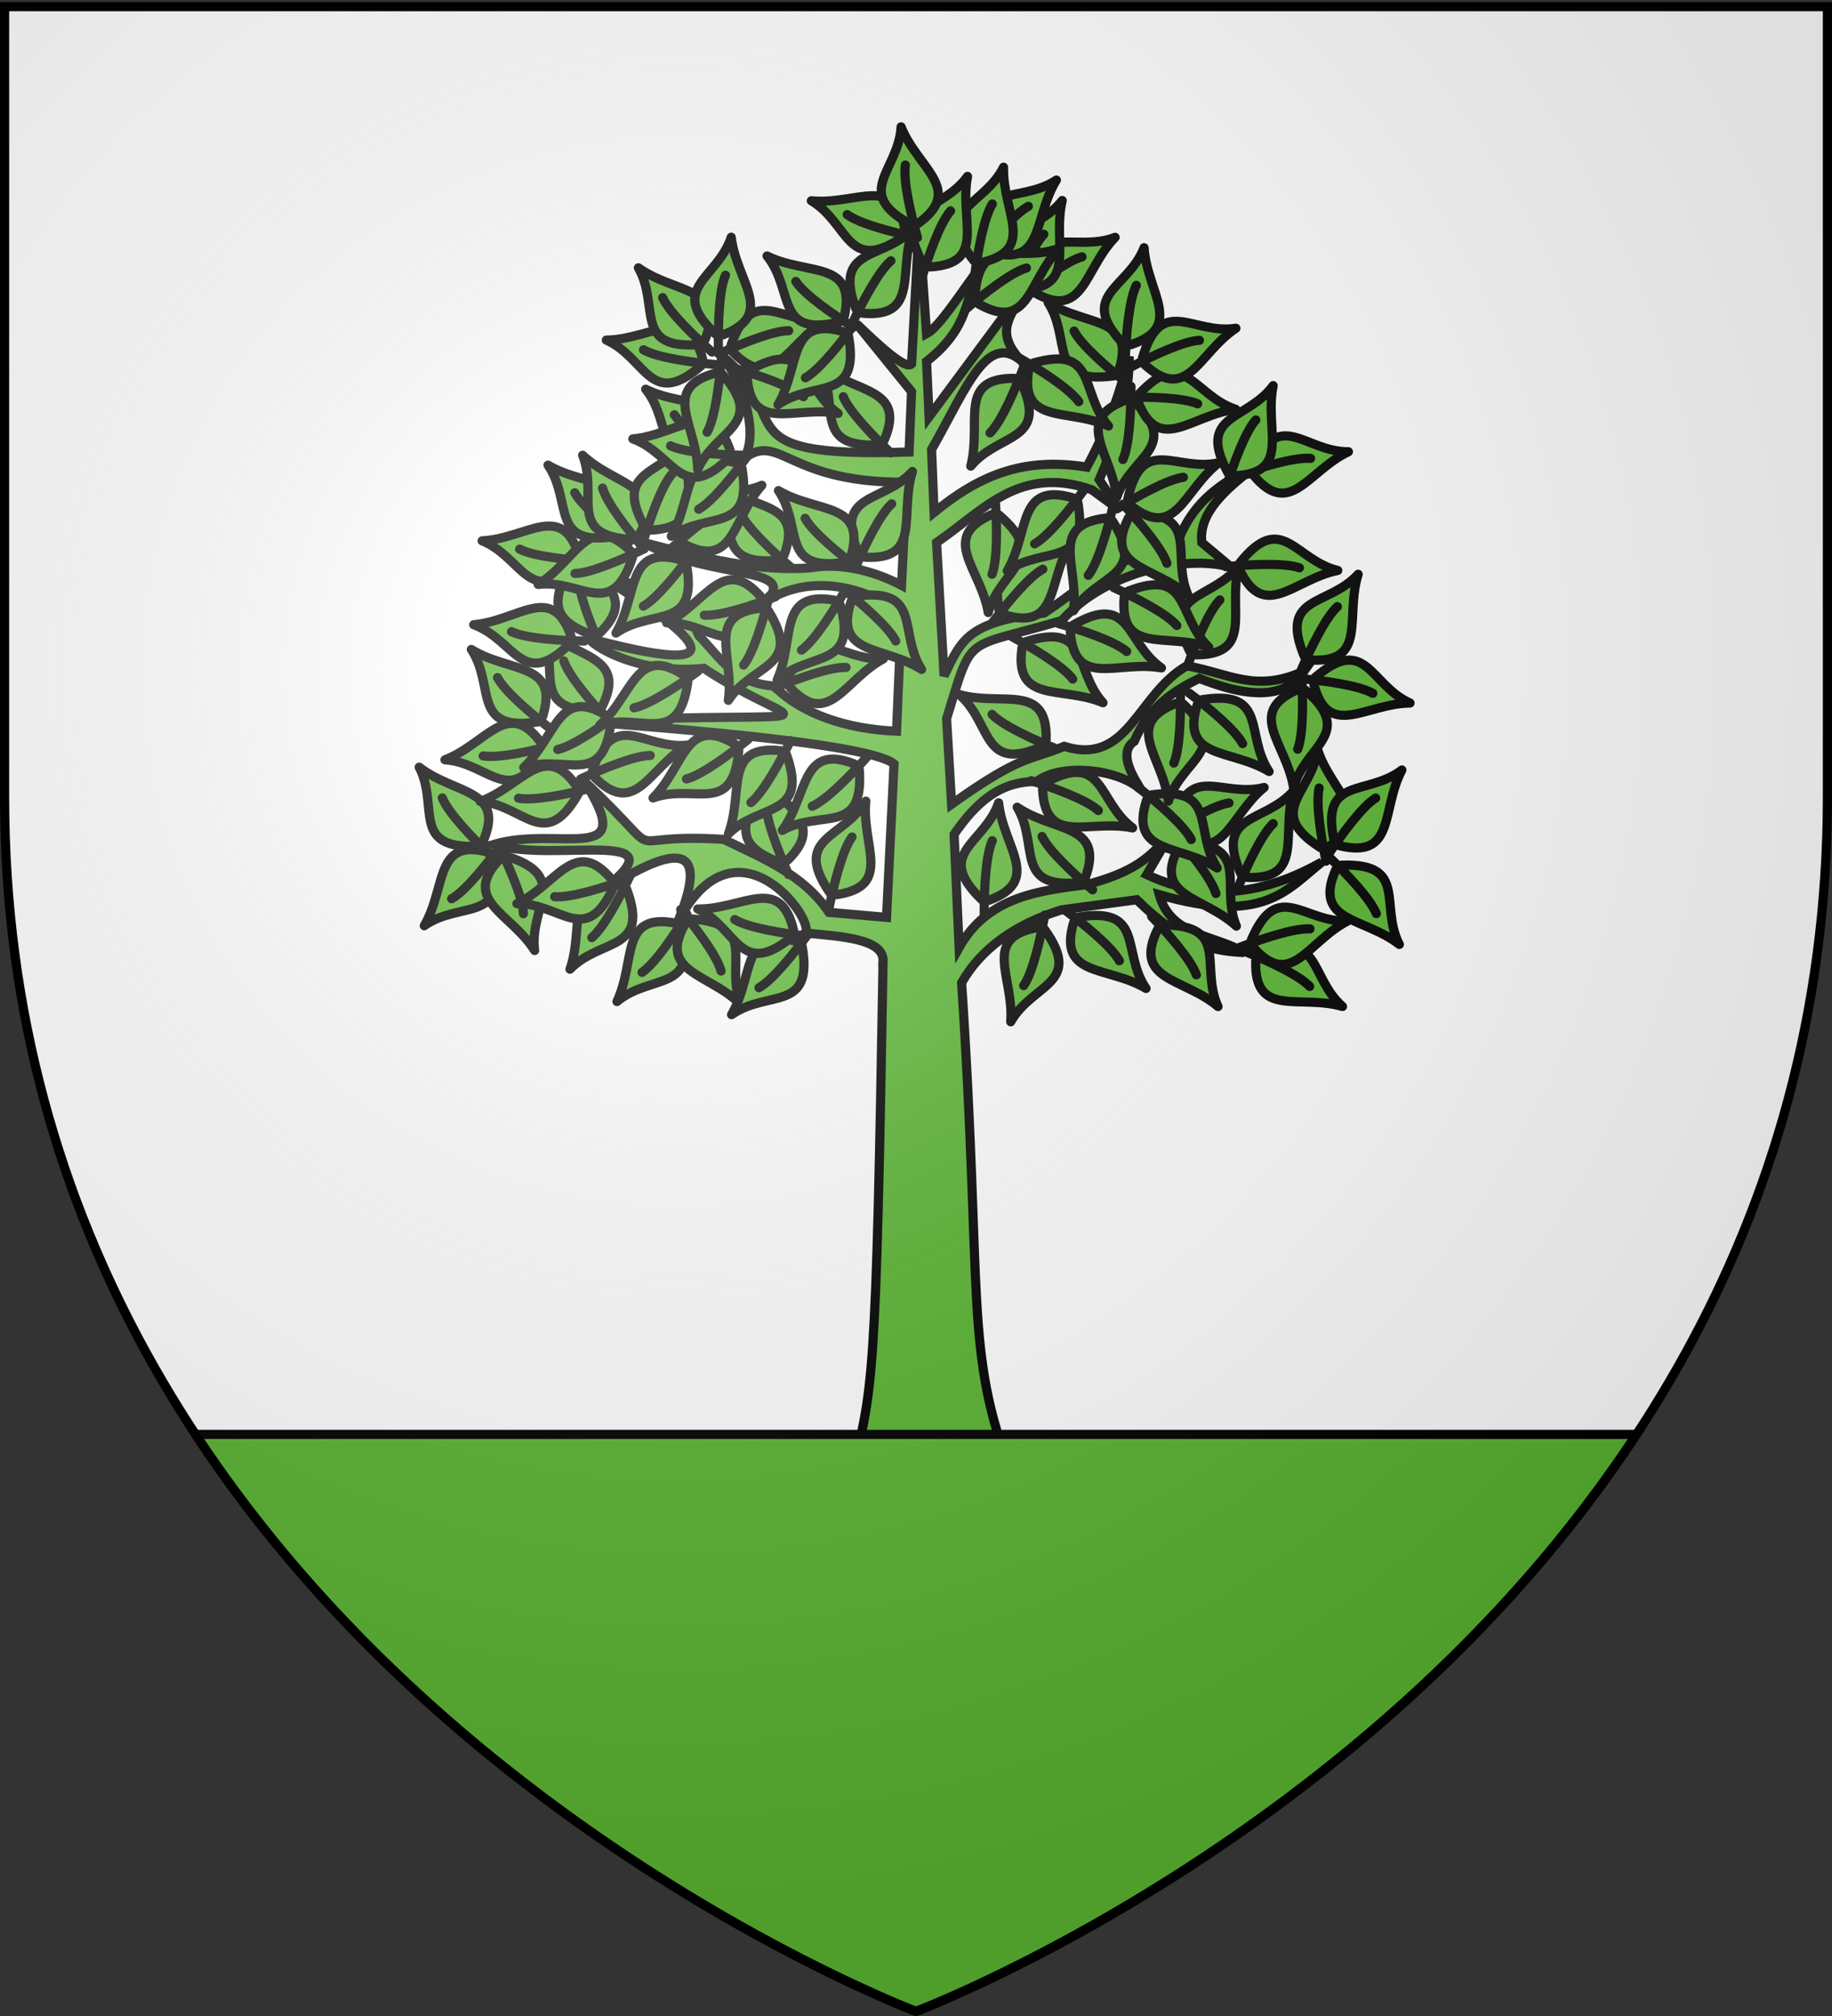
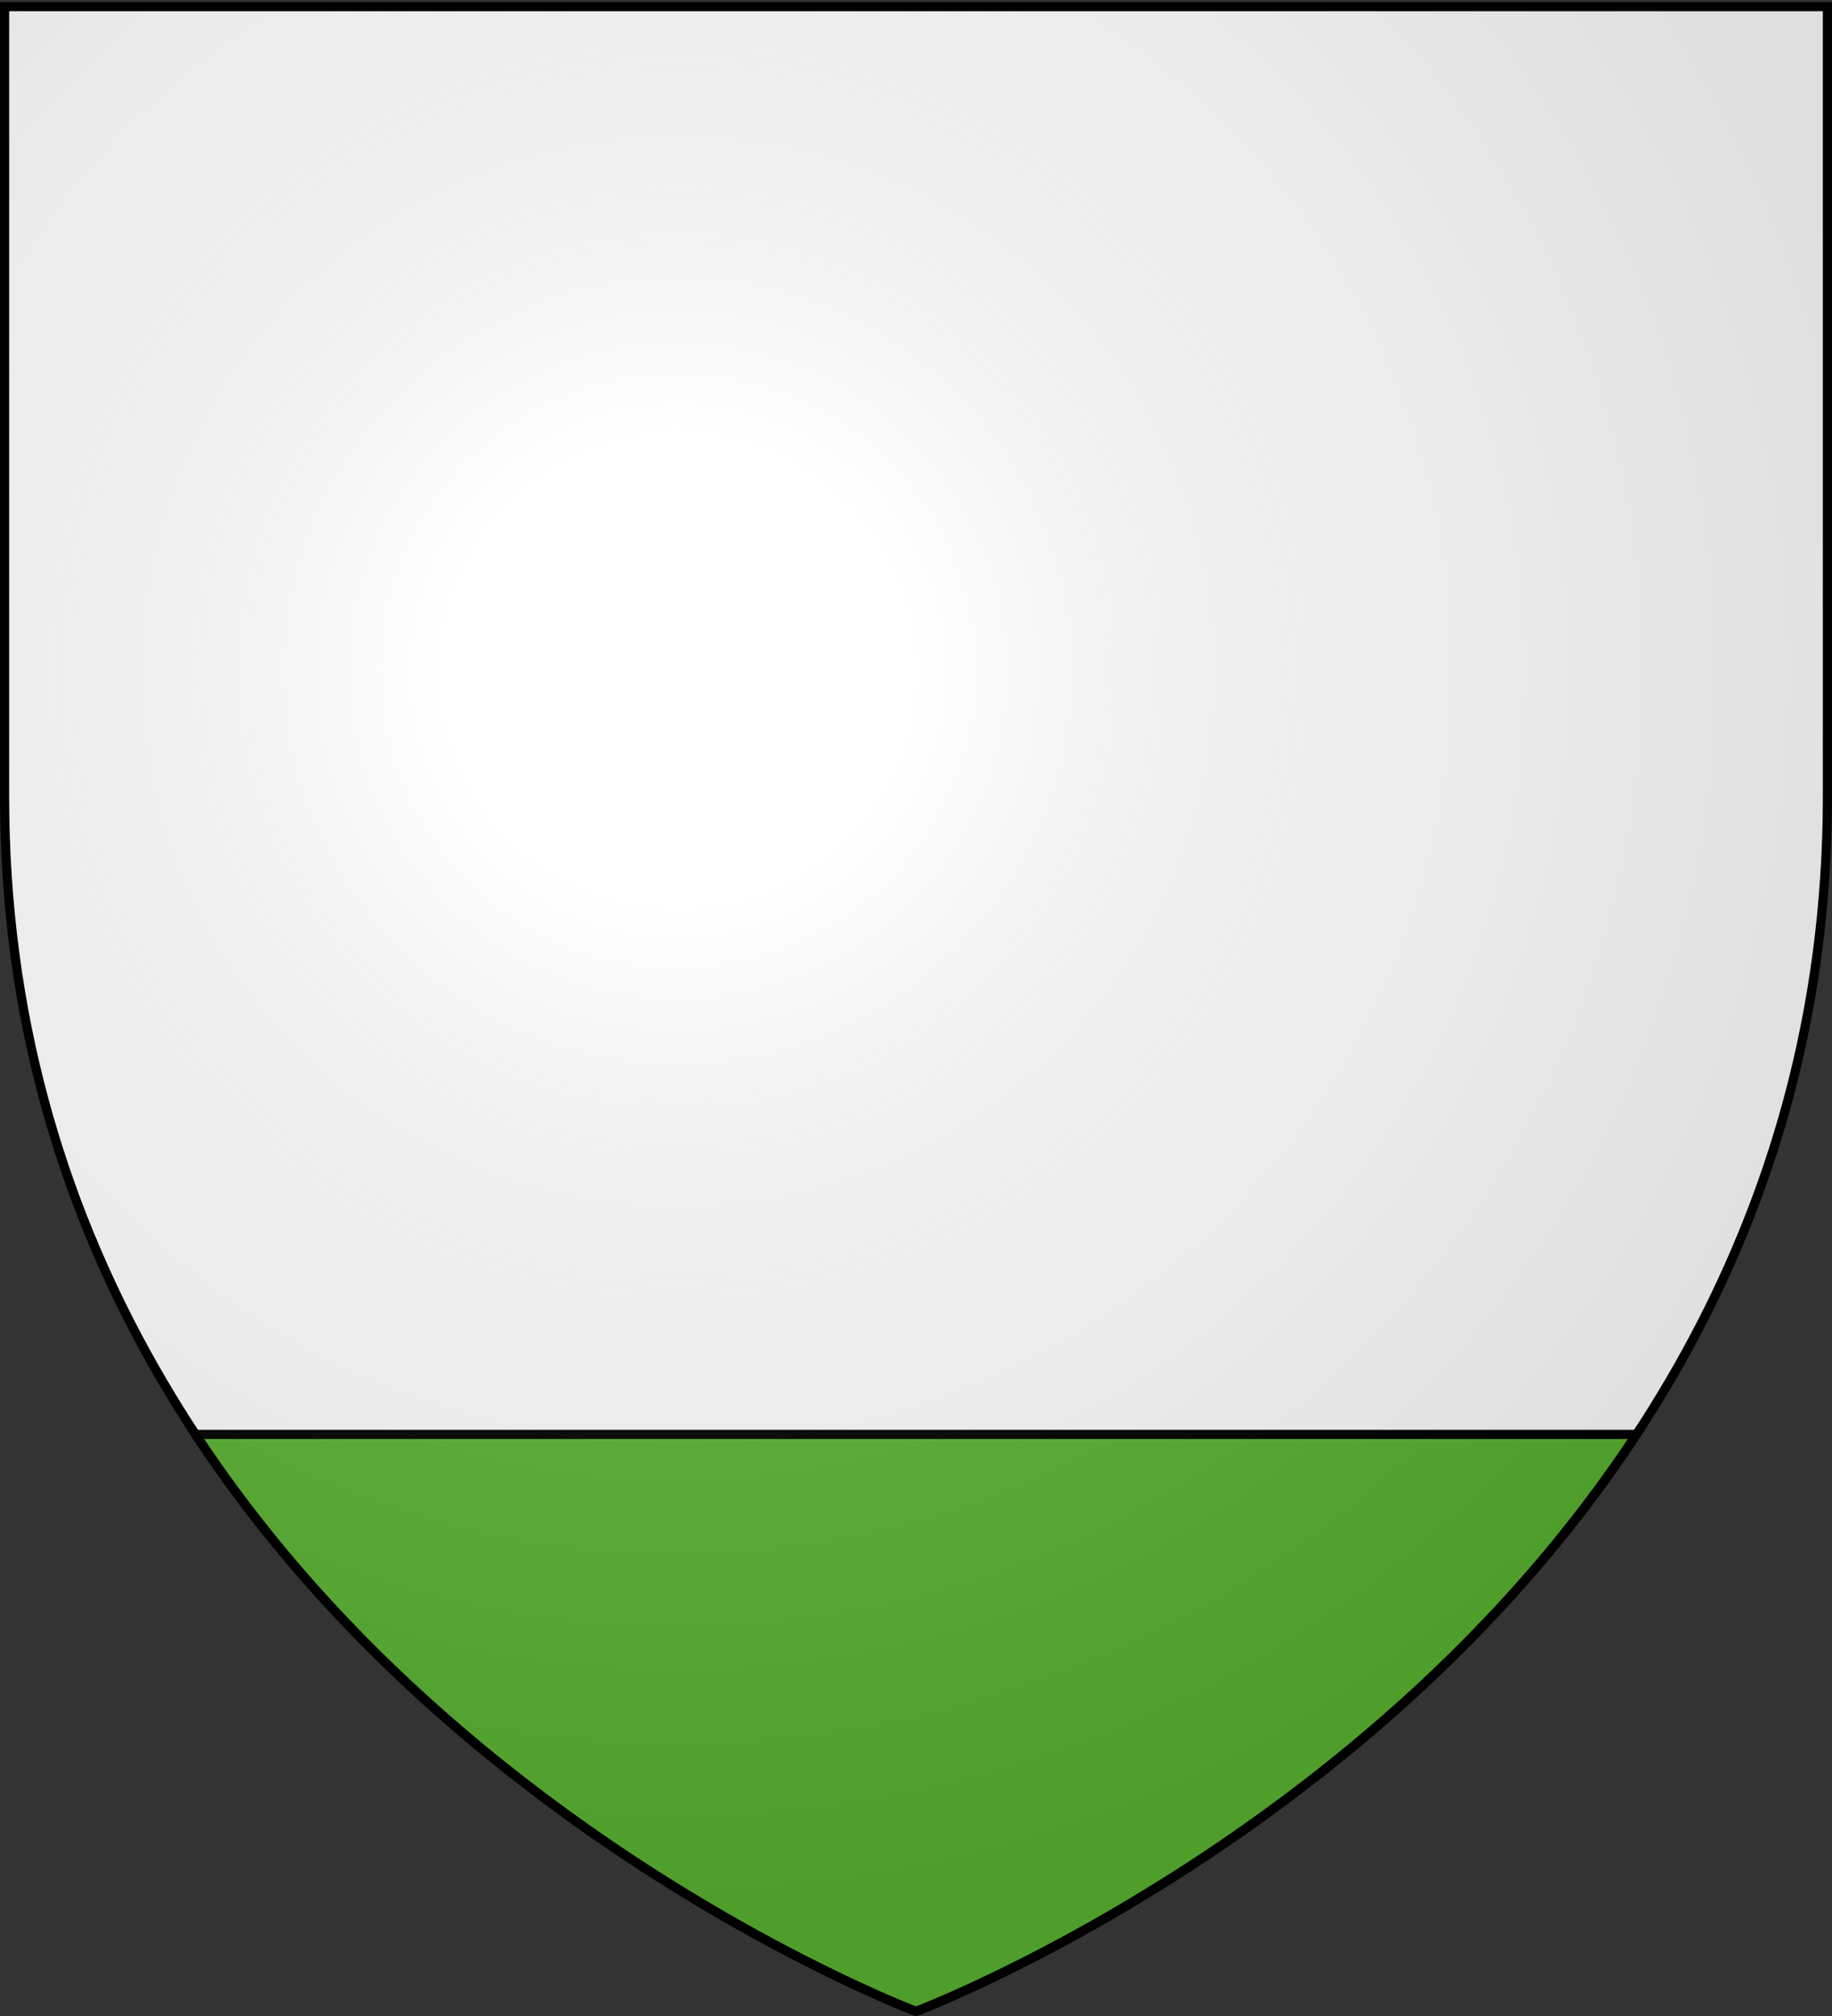
<svg xmlns="http://www.w3.org/2000/svg" xmlns:xlink="http://www.w3.org/1999/xlink" height="660" width="600" version="1.0">
  <rect width="100%" height="100%" fill="#333333" stroke="none" />
  <defs>
    <radialGradient xlink:href="#a" id="c" gradientUnits="userSpaceOnUse" gradientTransform="matrix(1.353 0 0 1.349 -77.63 -85.747)" cx="221.445" cy="226.331" fx="221.445" fy="226.331" r="300" />
    <linearGradient id="a">
      <stop style="stop-color:white;stop-opacity:.314" offset="0" />
      <stop offset=".19" style="stop-color:white;stop-opacity:.251" />
      <stop style="stop-color:#6b6b6b;stop-opacity:.125" offset=".6" />
      <stop style="stop-color:black;stop-opacity:.125" offset="1" />
    </linearGradient>
  </defs>
  <g style="display:inline">
    <path style="fill:#fff;fill-opacity:1;fill-rule:evenodd;stroke:none;stroke-width:1px;stroke-linecap:butt;stroke-linejoin:miter;stroke-opacity:1" d="M300 658.5s298.5-112.32 298.5-397.772V2.176H1.5v258.552C1.5 546.18 300 658.5 300 658.5z" />
  </g>
  <g style="display:inline">
    <g style="opacity:1;fill:#5ab532;fill-opacity:1;display:inline" id="b">
-       <path d="M827.934 501.27c11.451-7.974 26.004-.615 22.407-21.477l-1.761-1.597c-17.509-4.908-13.493 10.82-20.646 23.074zm24.399-25.623c-4.396 6.012-11.318 14.677-15.714 17.117" style="fill:#5ab532;fill-opacity:1;fill-rule:evenodd;stroke:#000;stroke-width:2.898;stroke-linecap:round;stroke-linejoin:round;stroke-miterlimit:4;stroke-dasharray:none;stroke-opacity:1" transform="matrix(1.033 0 0 1.038 -716.309 -217.26)" />
-     </g>
-     <path style="opacity:1;fill:#5ab532;fill-opacity:1;fill-rule:evenodd;stroke:#000;stroke-width:3;stroke-linecap:butt;stroke-linejoin:miter;stroke-miterlimit:4;stroke-dasharray:none;stroke-opacity:1;display:inline" d="M857.83 375.526c.666-7.663-13.38-8.347-25.57-9.552 3.991-3.578-22.609-40.595-41.804-3.283 12.925-30.933-5.843-22.777-27.356-8.617 32.995-24.133-12.976-10.608-32.791-17.087 21.552-6.382 48.025 7.791 29.492-20.855 30.564 28.69 8.013 16.8 45.906 19.208 12.633 6.212 25.974 11.36 34.42 23.881l18.85 1.647 2.46-50.233c-8.749-7.4-88.421-12.734-103.264-14 89.917-3.83 73.908 4.448 40.978-17.293-24.779 2.463-40.437-10.558-36.697-9.564 57.392 15.266 26.943-6.21-1.822-23.375 6.675 3.258 31.302 8.006 36.88 22.234 6.73 6.961 11.675 15.718 24.586 16.47 9.286 9.427 24.325 14.166 40.158 14.823l1.639-38.704c-16.232-11.27-33.52-11.4-45.075-3.294 13.16-12.353-18.092-7.412-39.338-19.764 19.036 4.956 38.011 9.726 54.91 8.235 9.287-1.655 20.215.875 29.503 5.764l1.639-33.763c-42.41.45-41.394-19.662-56.6-4.89 11-5.122 2.945-30.797-5.686-37.931 27.566 20.625-1.215 35.01 63.105 32.94l.82-19.765-18.03-22.234c6.013 5.77 15.967 15.344 18.03 13.176l2.459-45.292 2.458 35.41c4.075-2.126 11.136-13.256 17.21-21.41-4.604 9.324-2.718 19.157-17.21 30.469l.82 18.116 31.142-41.998c-3.766 9.716-11.752 14.02 1.88 26.497-13.206-15.484-20.119 5.094-32.203 26.207l.82 20.587c14.497-11.852 28.978-18.251 49.992-14.823 7.237-13.38 11.03-25.03 13.932-36.233-.22 9.61-1.028 19.957-9.834 40.35l6.556 9.883-9.015-6.588c-23.67-8.223-35.44 6.753-50.812 17.293l2.459 43.645c5.72-11.917 7.675-17.625 32.782-20.587 16.562-11.063 17.967-16.14 43.436-22.235 4.755-14.68 16.403-21.518 25.406-25.528-9.628 7.453-18.33 15.092-17.21 24.705l9.834 8.235c-12.64-4.095-40-.088-55.73 17.293-32.553 9.677-28.909 3.504-37.698 32.116l1.639 27.999c23.345-16.595 25.162-14.029 36.88-18.94 20.984 6.606 23.947-17.076 40.157-26.352 13.987 2.47 22.576 9 38.518 1.647-5.063 7.265-14.14 10.496-34.42 2.47-8.867 4.204-16.78 9.845-21.309 20.588-7.245 4.78 4.417 17.738 1.565 15.352-7.759-6.493-25.93-8.132-33.527-2.176-11.833-.08-19.555 6.462-27.045 17.293l1.64 37.057c9.389-16.69 26.13-18.615 41.796-20.587 15.537-4.195 20.59-8.553 27.865-17.294l-8.196 14c20.326 9.512 39.222 6.089 57.368-4.118-11.303 8.874-18.917 20.781-53.27 10.706 3.78 13.693 18.269 13.038 27.864 18.94-9.507-.513-19.307-1.713-35.24-17.293l-24.586 3.294c-15.09 4.618-26.435 12.675-32.782 23.88 6.846 103 .81 120.616 16.365 160.574-8.32-.33-38.602 1.176-52.714.647 7.444-27.205 8.338-30.493 10.615-167.973z" transform="translate(-568.63 -60.54)" />
+       </g>
    <use height="660" width="600" transform="rotate(-62.435 163.717 277.29)" xlink:href="#b" />
    <use height="660" width="600" transform="rotate(97.637 160.824 276.384)" xlink:href="#b" />
    <use height="660" width="600" transform="rotate(-10.784 238.277 57.347)" xlink:href="#b" />
    <use height="660" width="600" transform="rotate(34.116 165.895 348.9)" xlink:href="#b" />
    <use height="660" width="600" transform="rotate(39.715 204.438 308.097)" xlink:href="#b" />
    <use height="660" width="600" transform="rotate(-4.766 468.73 -442.813)" xlink:href="#b" />
    <use height="660" width="600" transform="rotate(-75.743 207.253 249.326)" xlink:href="#b" />
    <use height="660" width="600" transform="translate(100.65 29.127)" xlink:href="#b" />
    <use height="660" width="600" transform="rotate(60.544 188.426 377.043)" xlink:href="#b" />
    <use height="660" width="600" transform="rotate(38.706 219.657 285.557)" xlink:href="#b" />
    <use height="660" width="600" transform="rotate(100.885 198.444 270.464)" xlink:href="#b" />
    <use height="660" width="600" transform="rotate(91.605 190.631 265.336)" xlink:href="#b" />
    <use height="660" width="600" transform="rotate(-151.063 174.393 262.388)" xlink:href="#b" />
    <use height="660" width="600" transform="rotate(16.693 331.799 388.196)" xlink:href="#b" />
    <use height="660" width="600" transform="rotate(119.857 208.355 308.646)" xlink:href="#b" />
    <use height="660" width="600" transform="rotate(14.896 336.354 568.715)" xlink:href="#b" />
    <use height="660" width="600" transform="rotate(5.626 515.18 1480.799)" xlink:href="#b" />
    <use height="660" width="600" transform="rotate(155.638 215.662 298.276)" xlink:href="#b" />
    <use height="660" width="600" transform="rotate(-9.769 12.706 -294.883)" xlink:href="#b" />
    <use height="660" width="600" transform="rotate(17.806 377.264 453.675)" xlink:href="#b" />
    <use height="660" width="600" transform="rotate(-148.489 201.817 238.148)" xlink:href="#b" />
    <use height="660" width="600" transform="rotate(33.065 345.674 387.198)" xlink:href="#b" />
    <use height="660" width="600" transform="rotate(-22.02 -.858 10.234)" xlink:href="#b" />
    <use height="660" width="600" transform="rotate(119.904 199.14 253.616)" xlink:href="#b" />
    <use height="660" width="600" transform="rotate(54.95 241.795 269.366)" xlink:href="#b" />
    <use height="660" width="600" transform="rotate(-6.188 -547.806 -806.418)" xlink:href="#b" />
    <use height="660" width="600" transform="rotate(-25.77 303.728 -101.05)" xlink:href="#b" />
    <use height="660" width="600" transform="rotate(143.976 239.547 313.52)" xlink:href="#b" />
    <use height="660" width="600" transform="rotate(94.123 254.085 374.004)" xlink:href="#b" />
    <use height="660" width="600" transform="rotate(-89.381 267.527 193.852)" xlink:href="#b" />
    <use height="660" width="600" transform="rotate(-79.869 284.743 161.022)" xlink:href="#b" />
    <use height="660" width="600" transform="rotate(-104.055 299.634 198.919)" xlink:href="#b" />
    <use height="660" width="600" transform="rotate(-147.208 289.924 257.81)" xlink:href="#b" />
    <use height="660" width="600" transform="rotate(132.232 298.005 339.003)" xlink:href="#b" />
    <use height="660" width="600" transform="rotate(177.6 299.575 280.92)" xlink:href="#b" />
    <use height="660" width="600" transform="rotate(-82.235 302.13 123.2)" xlink:href="#b" />
    <use height="660" width="600" transform="rotate(166.319 283.92 298.077)" xlink:href="#b" />
    <use height="660" width="600" transform="rotate(-159.254 272.342 255.253)" xlink:href="#b" />
    <use height="660" width="600" transform="rotate(-77.578 272.018 137.658)" xlink:href="#b" />
    <use height="660" width="600" transform="rotate(-87.845 258.987 158.783)" xlink:href="#b" />
    <use height="660" width="600" transform="rotate(-108.502 243.42 203.553)" xlink:href="#b" />
    <use height="660" width="600" transform="rotate(75.684 275.263 377.976)" xlink:href="#b" />
    <use height="660" width="600" transform="rotate(-37.362 200.488 -77.755)" xlink:href="#b" />
    <use height="660" width="600" transform="rotate(-89.01 251.61 137.059)" xlink:href="#b" />
    <use height="660" width="600" transform="rotate(-39.265 217.86 -118.616)" xlink:href="#b" />
    <use height="660" width="600" transform="rotate(167.233 298.312 262.645)" xlink:href="#b" />
    <use height="660" width="600" transform="rotate(-120.846 279.686 174.994)" xlink:href="#b" />
    <use height="660" width="600" transform="rotate(163.662 280.737 263.373)" xlink:href="#b" />
    <use height="660" width="600" transform="rotate(-87.73 176.747 176.377)" xlink:href="#b" />
    <use height="660" width="600" transform="rotate(-97.469 218.067 169.033)" xlink:href="#b" />
    <use height="660" width="600" transform="rotate(-110.139 230.19 176.553)" xlink:href="#b" />
    <use height="660" width="600" transform="rotate(-101.411 230.074 152.325)" xlink:href="#b" />
    <use height="660" width="600" transform="rotate(-179.113 244.302 239.54)" xlink:href="#b" />
    <use height="660" width="600" transform="rotate(-131.531 262.362 177.57)" xlink:href="#b" />
    <use height="660" width="600" transform="translate(62.785 -95.795)" xlink:href="#b" />
    <use height="660" width="600" transform="rotate(57.007 264.443 257.508)" xlink:href="#b" />
    <use height="660" width="600" transform="rotate(27.962 381.96 322.118)" xlink:href="#b" />
    <use height="660" width="600" transform="rotate(167.208 227.226 237.665)" xlink:href="#b" />
    <use height="660" width="600" transform="rotate(90.663 267.354 289.172)" xlink:href="#b" />
    <use height="660" width="600" transform="rotate(94.604 253.455 274.95)" xlink:href="#b" />
    <use height="660" width="600" transform="rotate(90.493 233.958 247.759)" xlink:href="#b" />
    <use height="660" width="600" transform="rotate(103.255 225.861 246.579)" xlink:href="#b" />
    <use height="660" width="600" transform="rotate(160.633 195.861 230.864)" xlink:href="#b" />
    <use height="660" width="600" transform="rotate(-168.436 186.933 225.366)" xlink:href="#b" />
    <use height="660" width="600" transform="translate(80.908 -127.511)" xlink:href="#b" />
    <use height="660" width="600" transform="rotate(-39.82 89.762 -3.198)" xlink:href="#b" />
    <use height="660" width="600" transform="translate(190.943 -116.184)" xlink:href="#b" />
    <use height="660" width="600" transform="rotate(-22.698 -11.565 -278.12)" xlink:href="#b" />
    <use height="660" width="600" transform="rotate(-79.022 198.454 97.29)" xlink:href="#b" />
    <use height="660" width="600" transform="rotate(-157.78 254.201 201.714)" xlink:href="#b" />
    <use height="660" width="600" transform="rotate(-145.437 266.15 178.392)" xlink:href="#b" />
    <use height="660" width="600" transform="rotate(161.381 292.455 237.446)" xlink:href="#b" />
    <use height="660" width="600" transform="rotate(-36.08 37.078 -115.164)" xlink:href="#b" />
    <use height="660" width="600" transform="rotate(-127.334 229.984 152.754)" xlink:href="#b" />
    <use height="660" width="600" transform="rotate(92.196 339.275 299.402)" xlink:href="#b" />
    <use height="660" width="600" transform="rotate(146.212 290.531 227.876)" xlink:href="#b" />
    <use height="660" width="600" transform="rotate(-153.718 249.03 174.234)" xlink:href="#b" />
    <use height="660" width="600" transform="rotate(-15.315 -331.076 -437.752)" xlink:href="#b" />
    <use height="660" width="600" transform="rotate(-96.128 177.51 120.604)" xlink:href="#b" />
    <use height="660" width="600" transform="rotate(86.246 268.981 253.952)" xlink:href="#b" />
    <use height="660" width="600" transform="rotate(54.944 326.366 289.054)" xlink:href="#b" />
    <use height="660" width="600" transform="rotate(97.444 284.193 268.356)" xlink:href="#b" />
    <use height="660" width="600" transform="rotate(-31.306 -82.777 68.582)" xlink:href="#b" />
    <use height="660" width="600" transform="rotate(59.177 337.585 259.707)" xlink:href="#b" />
    <use height="660" width="600" transform="rotate(-150.798 178.896 186.869)" xlink:href="#b" />
    <use height="660" width="600" transform="rotate(95.382 272.038 227.286)" xlink:href="#b" />
    <use height="660" width="600" transform="rotate(143.122 226.791 207.116)" xlink:href="#b" />
    <use height="660" width="600" transform="rotate(-109.826 147.806 171.598)" xlink:href="#b" />
    <use height="660" width="600" transform="translate(115.86 -170.555)" xlink:href="#b" />
    <use height="660" width="600" transform="rotate(86.09 312.46 253.53)" xlink:href="#b" />
    <use height="660" width="600" transform="rotate(169.272 229.66 196.56)" xlink:href="#b" />
    <use height="660" width="600" transform="rotate(-165.942 238.186 176.43)" xlink:href="#b" />
    <use height="660" width="600" transform="rotate(163.168 260.983 199.808)" xlink:href="#b" />
    <use height="660" width="600" transform="rotate(65.659 386.263 282.64)" xlink:href="#b" />
    <use height="660" width="600" transform="rotate(-166.587 229.9 179.92)" xlink:href="#b" />
    <use height="660" width="600" transform="rotate(-178.584 240.956 179.725)" xlink:href="#b" />
    <use height="660" width="600" transform="rotate(151.503 265.34 202.993)" xlink:href="#b" />
    <use height="660" width="600" transform="rotate(160.747 248.719 195.494)" xlink:href="#b" />
    <use height="660" width="600" transform="rotate(128.142 280.61 210.26)" xlink:href="#b" />
    <path style="fill:#5ab532;fill-opacity:1;stroke:#000;stroke-width:3;stroke-miterlimit:4;stroke-dasharray:none;stroke-opacity:1;display:inline" d="M64.031 469.594C151.554 602.644 300 658.5 300 658.5s148.446-55.857 235.969-188.906H64.03z" />
  </g>
-   <path d="M300 658.5s298.5-112.32 298.5-397.772V2.176H1.5v258.552C1.5 546.18 300 658.5 300 658.5z" style="opacity:1;fill:url(#c);fill-opacity:1;fill-rule:evenodd;stroke:none;stroke-width:1px;stroke-linecap:butt;stroke-linejoin:miter;stroke-opacity:1" />
+   <path d="M300 658.5s298.5-112.32 298.5-397.772V2.176H1.5v258.552C1.5 546.18 300 658.5 300 658.5" style="opacity:1;fill:url(#c);fill-opacity:1;fill-rule:evenodd;stroke:none;stroke-width:1px;stroke-linecap:butt;stroke-linejoin:miter;stroke-opacity:1" />
  <path d="M300 658.5S1.5 546.18 1.5 260.728V2.176h597v258.552C598.5 546.18 300 658.5 300 658.5z" style="opacity:1;fill:none;fill-opacity:1;fill-rule:evenodd;stroke:#000;stroke-width:3;stroke-linecap:butt;stroke-linejoin:miter;stroke-miterlimit:4;stroke-dasharray:none;stroke-opacity:1" />
</svg>